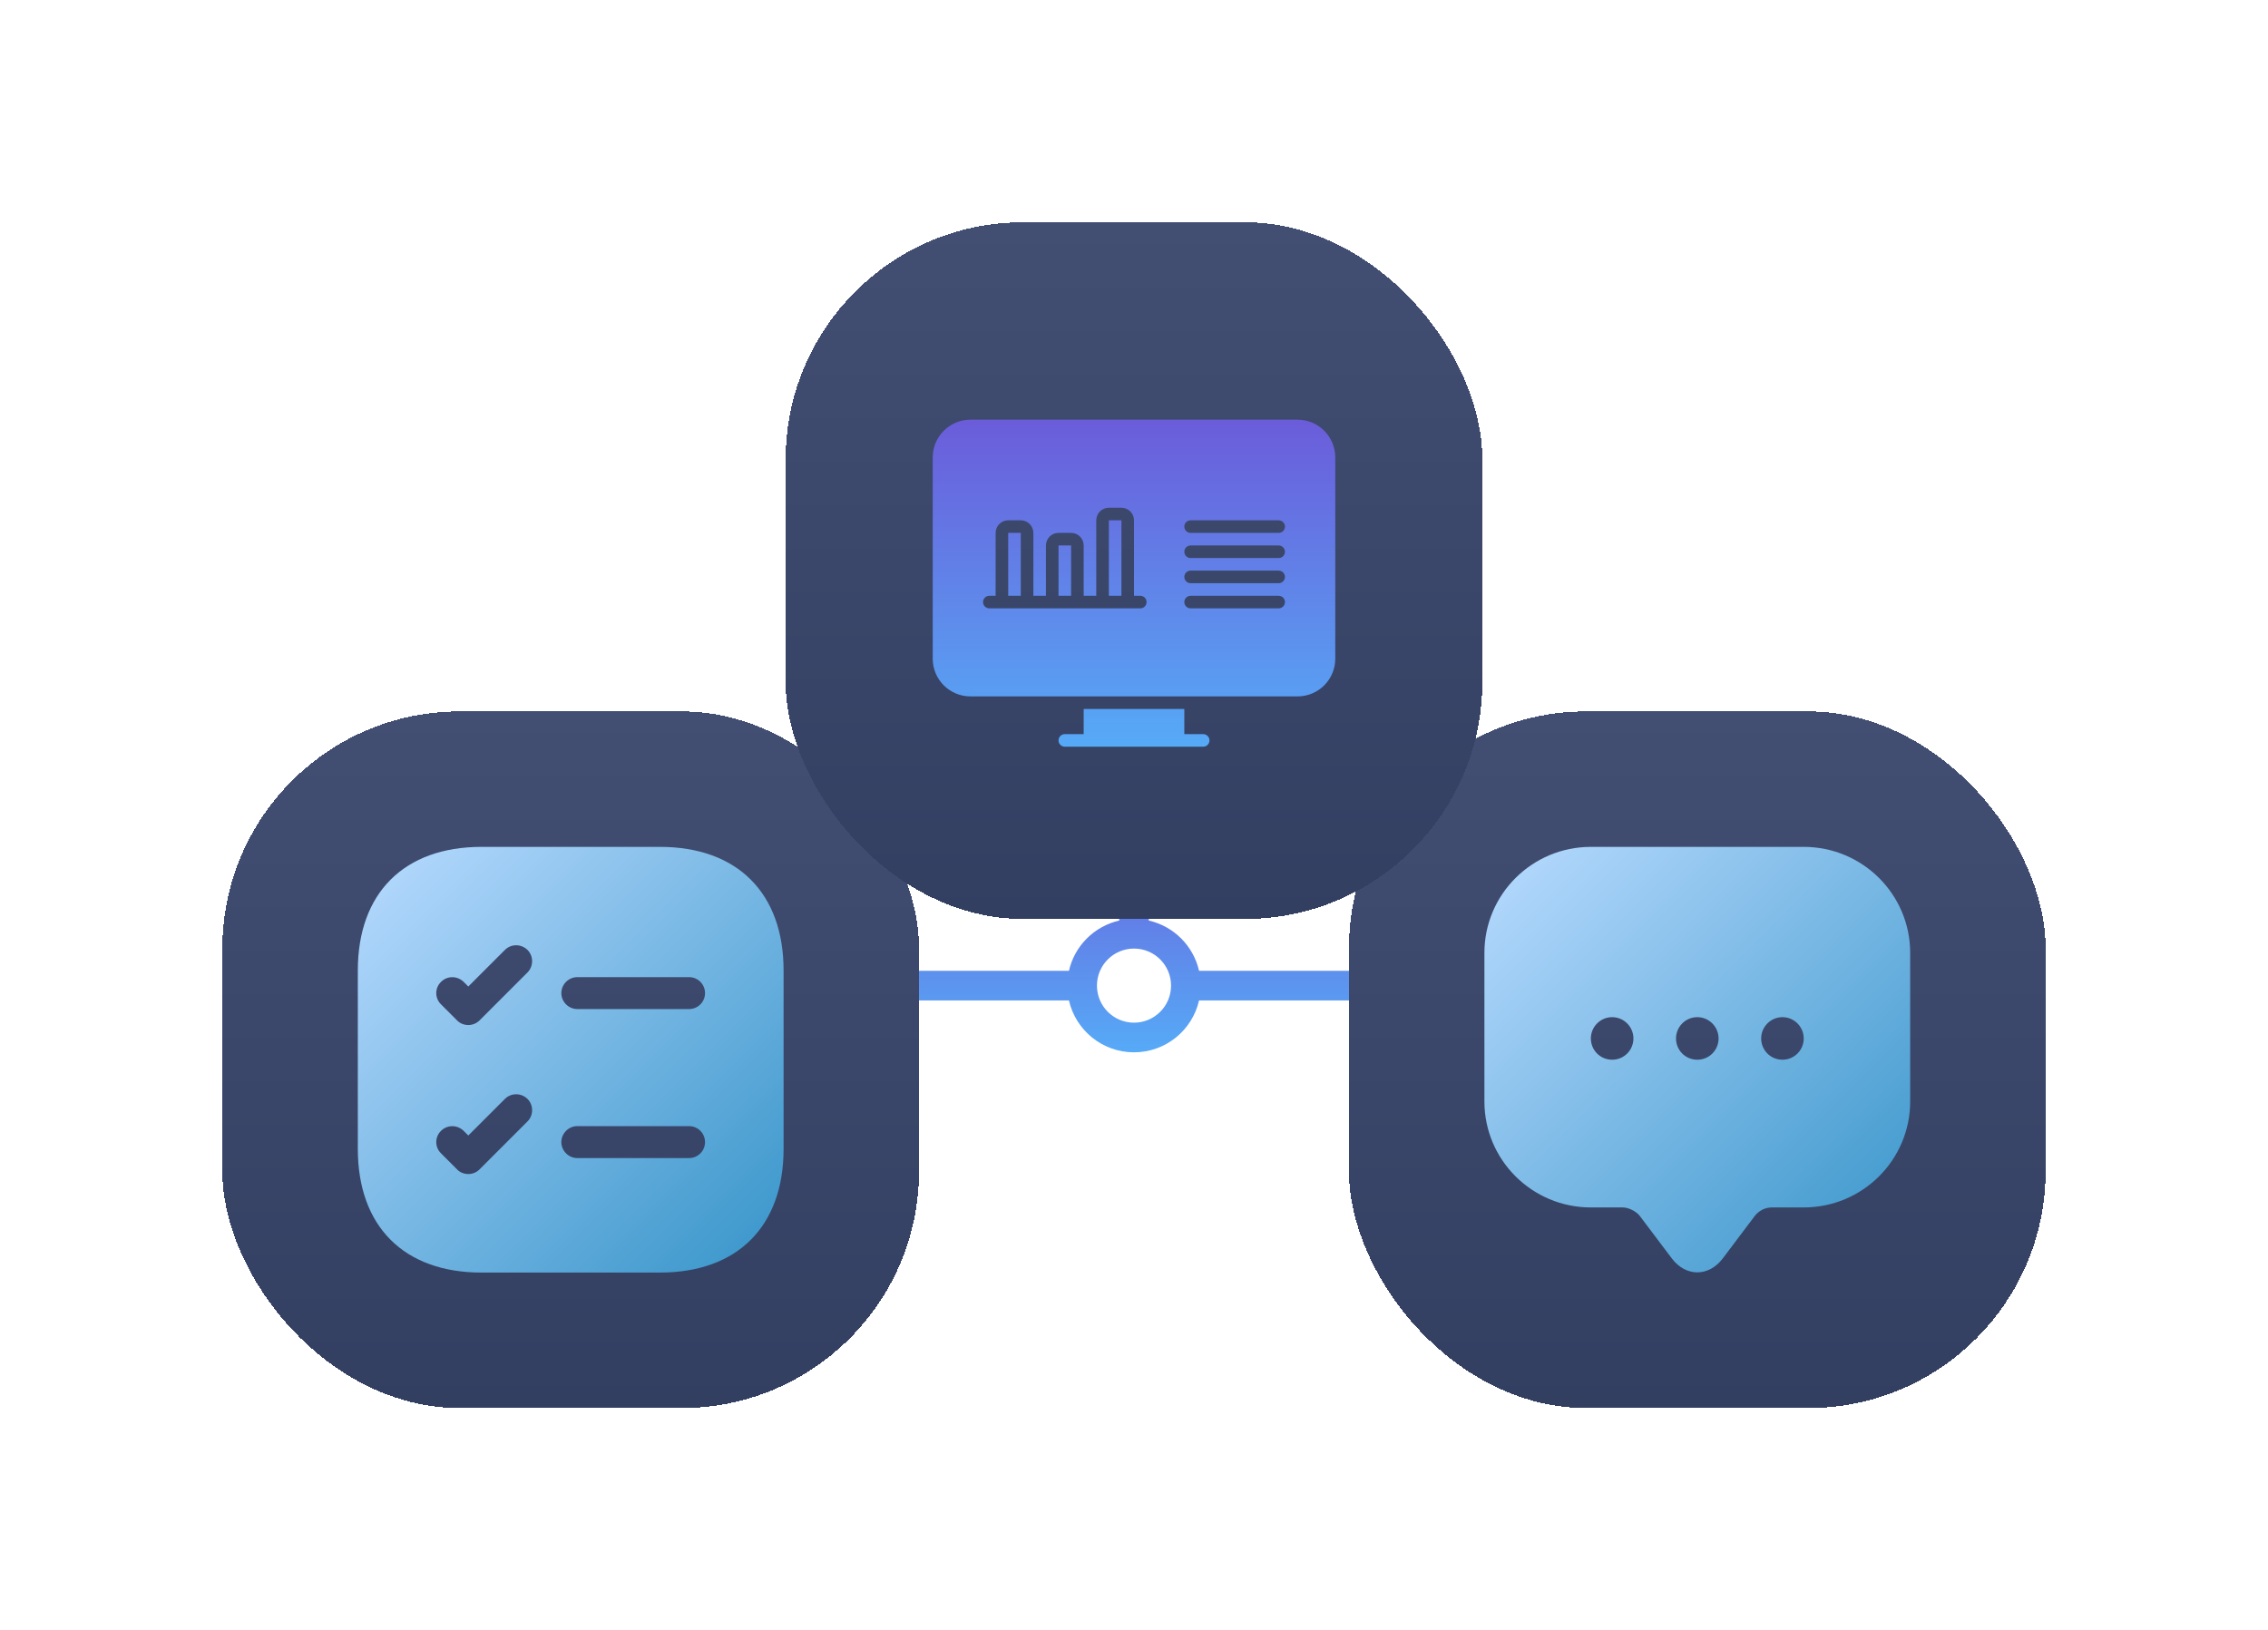
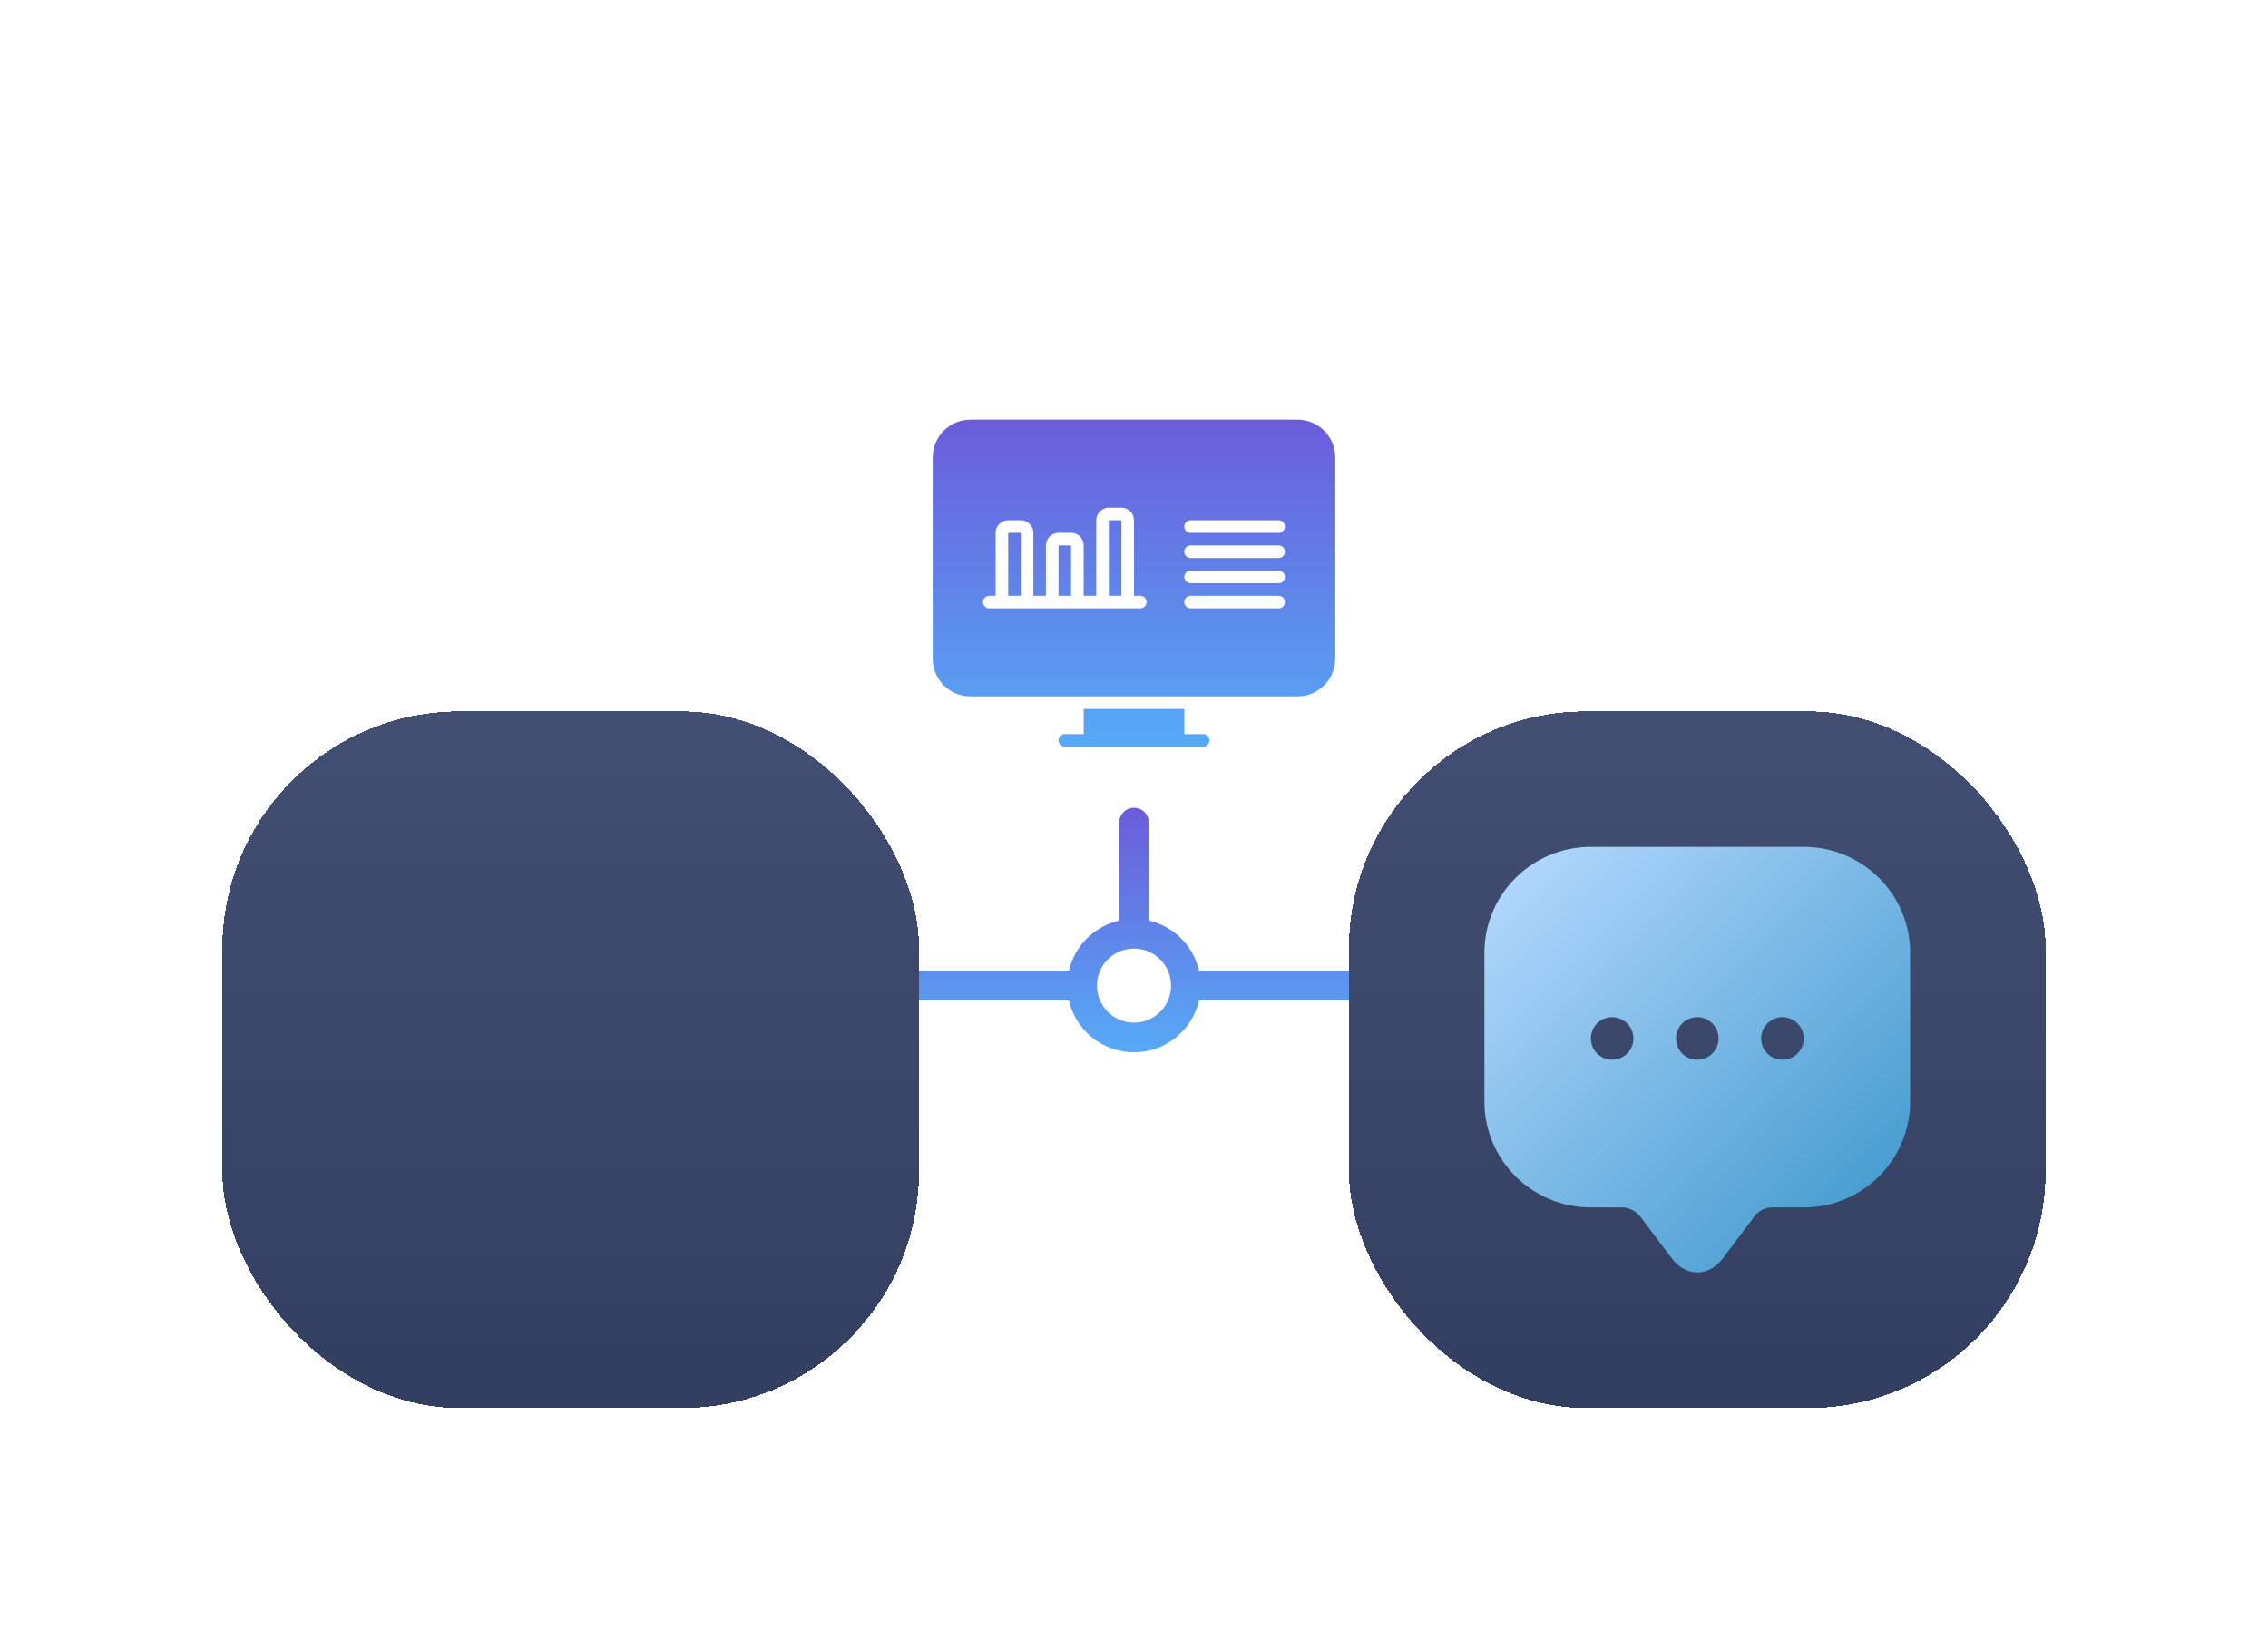
<svg xmlns="http://www.w3.org/2000/svg" width="306" height="220" viewBox="0 0 306 220" fill="none">
  <path fill-rule="evenodd" clip-rule="evenodd" d="M153 109C154.105 109 155 109.895 155 111V124C155 124.074 154.996 124.148 154.988 124.22C158.358 124.98 161.013 127.631 161.777 131H183C184.105 131 185 131.895 185 133C185 134.105 184.105 135 183 135H161.777C160.868 139.008 157.283 142 153 142C148.717 142 145.132 139.008 144.223 135H122C120.895 135 120 134.105 120 133C120 131.895 120.895 131 122 131H144.223C144.987 127.631 147.642 124.98 151.012 124.22C151.004 124.148 151 124.074 151 124V111C151 109.895 151.895 109 153 109ZM148 133C148 135.761 150.239 138 153 138C155.761 138 158 135.761 158 133C158 130.239 155.761 128 153 128C150.239 128 148 130.239 148 133Z" fill="url(#paint0_linear_1159_14375)" />
  <g filter="url(#filter0_d_1159_14375)">
    <rect x="30" y="86" width="94" height="94" rx="32" fill="url(#paint1_linear_1159_14375)" shape-rendering="crispEdges" />
-     <path d="M89.034 104.278H64.965C54.51 104.278 48.278 110.511 48.278 120.965V145.035C48.278 155.49 54.51 161.722 64.965 161.722H89.034C99.489 161.722 105.722 155.49 105.722 145.035V120.965C105.722 110.511 99.489 104.278 89.034 104.278ZM71.169 141.329L64.707 147.792C64.276 148.223 63.73 148.424 63.184 148.424C62.639 148.424 62.064 148.223 61.662 147.792L59.508 145.638C58.646 144.805 58.646 143.426 59.508 142.593C60.341 141.76 61.691 141.76 62.553 142.593L63.184 143.225L68.125 138.285C68.958 137.452 70.308 137.452 71.169 138.285C72.002 139.118 72.002 140.497 71.169 141.329ZM71.169 121.224L64.707 127.686C64.276 128.117 63.73 128.318 63.184 128.318C62.639 128.318 62.064 128.117 61.662 127.686L59.508 125.532C58.646 124.699 58.646 123.321 59.508 122.488C60.341 121.655 61.691 121.655 62.553 122.488L63.184 123.12L68.125 118.179C68.958 117.346 70.308 117.346 71.169 118.179C72.002 119.012 72.002 120.391 71.169 121.224ZM92.969 146.27H77.89C76.713 146.27 75.736 145.293 75.736 144.116C75.736 142.938 76.713 141.961 77.89 141.961H92.969C94.176 141.961 95.124 142.938 95.124 144.116C95.124 145.293 94.176 146.27 92.969 146.27ZM92.969 126.164H77.89C76.713 126.164 75.736 125.188 75.736 124.01C75.736 122.832 76.713 121.856 77.89 121.856H92.969C94.176 121.856 95.124 122.832 95.124 124.01C95.124 125.188 94.176 126.164 92.969 126.164Z" fill="url(#paint2_linear_1159_14375)" />
  </g>
  <g filter="url(#filter1_d_1159_14375)">
    <rect x="182" y="86" width="94" height="94" rx="32" fill="url(#paint3_linear_1159_14375)" shape-rendering="crispEdges" />
    <path d="M243.361 104.278H214.639C206.712 104.278 200.278 110.683 200.278 118.581V135.757V138.63C200.278 146.528 206.712 152.933 214.639 152.933H218.947C219.723 152.933 220.757 153.45 221.245 154.082L225.553 159.798C227.449 162.325 230.551 162.325 232.447 159.798L236.755 154.082C237.301 153.364 238.162 152.933 239.053 152.933H243.361C251.288 152.933 257.722 146.528 257.722 138.63V118.581C257.722 110.683 251.288 104.278 243.361 104.278ZM217.511 133C215.903 133 214.639 131.708 214.639 130.128C214.639 128.548 215.931 127.256 217.511 127.256C219.091 127.256 220.383 128.548 220.383 130.128C220.383 131.708 219.12 133 217.511 133ZM229 133C227.392 133 226.128 131.708 226.128 130.128C226.128 128.548 227.42 127.256 229 127.256C230.58 127.256 231.872 128.548 231.872 130.128C231.872 131.708 230.608 133 229 133ZM240.489 133C238.88 133 237.617 131.708 237.617 130.128C237.617 128.548 238.909 127.256 240.489 127.256C242.069 127.256 243.361 128.548 243.361 130.128C243.361 131.708 242.097 133 240.489 133Z" fill="url(#paint4_linear_1159_14375)" />
  </g>
  <g filter="url(#filter2_d_1159_14375)">
-     <rect x="106" y="20" width="94" height="94" rx="32" fill="url(#paint5_linear_1159_14375)" shape-rendering="crispEdges" />
    <g clip-path="url(#clip0_1159_14375)">
      <path d="M142.817 63.605H144.514V70.394H142.817V63.605ZM180.156 51.725V78.88C180.156 81.693 177.876 83.972 175.064 83.972H130.936C128.124 83.972 125.844 81.693 125.844 78.88V51.725C125.844 48.913 128.124 46.633 130.936 46.633H175.064C177.876 46.633 180.156 48.913 180.156 51.725ZM154.697 71.243C154.697 70.775 154.317 70.394 153.849 70.394H153V60.211C153 59.274 152.24 58.514 151.303 58.514H149.606C148.669 58.514 147.908 59.274 147.908 60.211V70.394H146.211V63.605C146.211 62.669 145.451 61.908 144.514 61.908H142.817C141.88 61.908 141.119 62.669 141.119 63.605V70.394H139.422V61.908C139.422 60.971 138.662 60.211 137.725 60.211H136.028C135.091 60.211 134.331 60.971 134.331 61.908V70.394H133.482C133.013 70.394 132.633 70.775 132.633 71.243C132.633 71.712 133.013 72.092 133.482 72.092H153.849C154.317 72.092 154.697 71.712 154.697 71.243ZM173.367 71.243C173.367 70.775 172.986 70.394 172.518 70.394H160.637C160.169 70.394 159.789 70.775 159.789 71.243C159.789 71.712 160.169 72.092 160.637 72.092H172.518C172.986 72.092 173.367 71.712 173.367 71.243ZM173.367 67.849C173.367 67.38 172.986 67 172.518 67H160.637C160.169 67 159.789 67.38 159.789 67.849C159.789 68.317 160.169 68.697 160.637 68.697H172.518C172.986 68.697 173.367 68.317 173.367 67.849ZM173.367 64.454C173.367 63.986 172.986 63.605 172.518 63.605H160.637C160.169 63.605 159.789 63.986 159.789 64.454C159.789 64.923 160.169 65.303 160.637 65.303H172.518C172.986 65.303 173.367 64.923 173.367 64.454ZM173.367 61.06C173.367 60.591 172.986 60.211 172.518 60.211H160.637C160.169 60.211 159.789 60.591 159.789 61.06C159.789 61.528 160.169 61.908 160.637 61.908H172.518C172.986 61.908 173.367 61.528 173.367 61.06ZM149.606 70.394H151.303V60.211H149.606V70.394ZM136.028 70.394H137.725V61.908H136.028V70.394ZM162.335 89.064H159.789V85.669H146.211V89.064H143.665C143.197 89.064 142.817 89.444 142.817 89.912C142.817 90.381 143.197 90.761 143.665 90.761H162.335C162.803 90.761 163.183 90.381 163.183 89.912C163.183 89.444 162.803 89.064 162.335 89.064Z" fill="url(#paint6_linear_1159_14375)" />
    </g>
  </g>
  <defs>
    <filter id="filter0_d_1159_14375" x="0" y="66" width="154" height="154" filterUnits="userSpaceOnUse" color-interpolation-filters="sRGB">
      <feFlood flood-opacity="0" result="BackgroundImageFix" />
      <feColorMatrix in="SourceAlpha" type="matrix" values="0 0 0 0 0 0 0 0 0 0 0 0 0 0 0 0 0 0 127 0" result="hardAlpha" />
      <feOffset dy="10" />
      <feGaussianBlur stdDeviation="15" />
      <feComposite in2="hardAlpha" operator="out" />
      <feColorMatrix type="matrix" values="0 0 0 0 0 0 0 0 0 0 0 0 0 0 0 0 0 0 0.2 0" />
      <feBlend mode="normal" in2="BackgroundImageFix" result="effect1_dropShadow_1159_14375" />
      <feBlend mode="normal" in="SourceGraphic" in2="effect1_dropShadow_1159_14375" result="shape" />
    </filter>
    <filter id="filter1_d_1159_14375" x="152" y="66" width="154" height="154" filterUnits="userSpaceOnUse" color-interpolation-filters="sRGB">
      <feFlood flood-opacity="0" result="BackgroundImageFix" />
      <feColorMatrix in="SourceAlpha" type="matrix" values="0 0 0 0 0 0 0 0 0 0 0 0 0 0 0 0 0 0 127 0" result="hardAlpha" />
      <feOffset dy="10" />
      <feGaussianBlur stdDeviation="15" />
      <feComposite in2="hardAlpha" operator="out" />
      <feColorMatrix type="matrix" values="0 0 0 0 0 0 0 0 0 0 0 0 0 0 0 0 0 0 0.2 0" />
      <feBlend mode="normal" in2="BackgroundImageFix" result="effect1_dropShadow_1159_14375" />
      <feBlend mode="normal" in="SourceGraphic" in2="effect1_dropShadow_1159_14375" result="shape" />
    </filter>
    <filter id="filter2_d_1159_14375" x="76" y="0" width="154" height="154" filterUnits="userSpaceOnUse" color-interpolation-filters="sRGB">
      <feFlood flood-opacity="0" result="BackgroundImageFix" />
      <feColorMatrix in="SourceAlpha" type="matrix" values="0 0 0 0 0 0 0 0 0 0 0 0 0 0 0 0 0 0 127 0" result="hardAlpha" />
      <feOffset dy="10" />
      <feGaussianBlur stdDeviation="15" />
      <feComposite in2="hardAlpha" operator="out" />
      <feColorMatrix type="matrix" values="0 0 0 0 0 0 0 0 0 0 0 0 0 0 0 0 0 0 0.54 0" />
      <feBlend mode="normal" in2="BackgroundImageFix" result="effect1_dropShadow_1159_14375" />
      <feBlend mode="normal" in="SourceGraphic" in2="effect1_dropShadow_1159_14375" result="shape" />
    </filter>
    <linearGradient id="paint0_linear_1159_14375" x1="152.5" y1="109" x2="152.5" y2="142" gradientUnits="userSpaceOnUse">
      <stop stop-color="#6B5CDA" />
      <stop offset="1" stop-color="#56AAF7" />
    </linearGradient>
    <linearGradient id="paint1_linear_1159_14375" x1="77" y1="86" x2="77" y2="180" gradientUnits="userSpaceOnUse">
      <stop stop-color="#424F73" />
      <stop offset="1" stop-color="#323F61" />
    </linearGradient>
    <linearGradient id="paint2_linear_1159_14375" x1="48.278" y1="104.278" x2="105.722" y2="161.722" gradientUnits="userSpaceOnUse">
      <stop stop-color="#B9DBFF" />
      <stop offset="1" stop-color="#3694C9" />
    </linearGradient>
    <linearGradient id="paint3_linear_1159_14375" x1="229" y1="86" x2="229" y2="180" gradientUnits="userSpaceOnUse">
      <stop stop-color="#424F73" />
      <stop offset="1" stop-color="#323F61" />
    </linearGradient>
    <linearGradient id="paint4_linear_1159_14375" x1="200.278" y1="104.278" x2="257.693" y2="161.722" gradientUnits="userSpaceOnUse">
      <stop stop-color="#B9DBFF" />
      <stop offset="1" stop-color="#3694C9" />
    </linearGradient>
    <linearGradient id="paint5_linear_1159_14375" x1="153" y1="20" x2="153" y2="114" gradientUnits="userSpaceOnUse">
      <stop stop-color="#424F73" />
      <stop offset="1" stop-color="#323F61" />
    </linearGradient>
    <linearGradient id="paint6_linear_1159_14375" x1="153" y1="46.633" x2="153" y2="90.761" gradientUnits="userSpaceOnUse">
      <stop stop-color="#6B5CDA" />
      <stop offset="1" stop-color="#56AAF7" />
    </linearGradient>
    <clipPath id="clip0_1159_14375">
      <rect width="54.311" height="54.311" fill="white" transform="translate(125.844 39.844)" />
    </clipPath>
  </defs>
</svg>